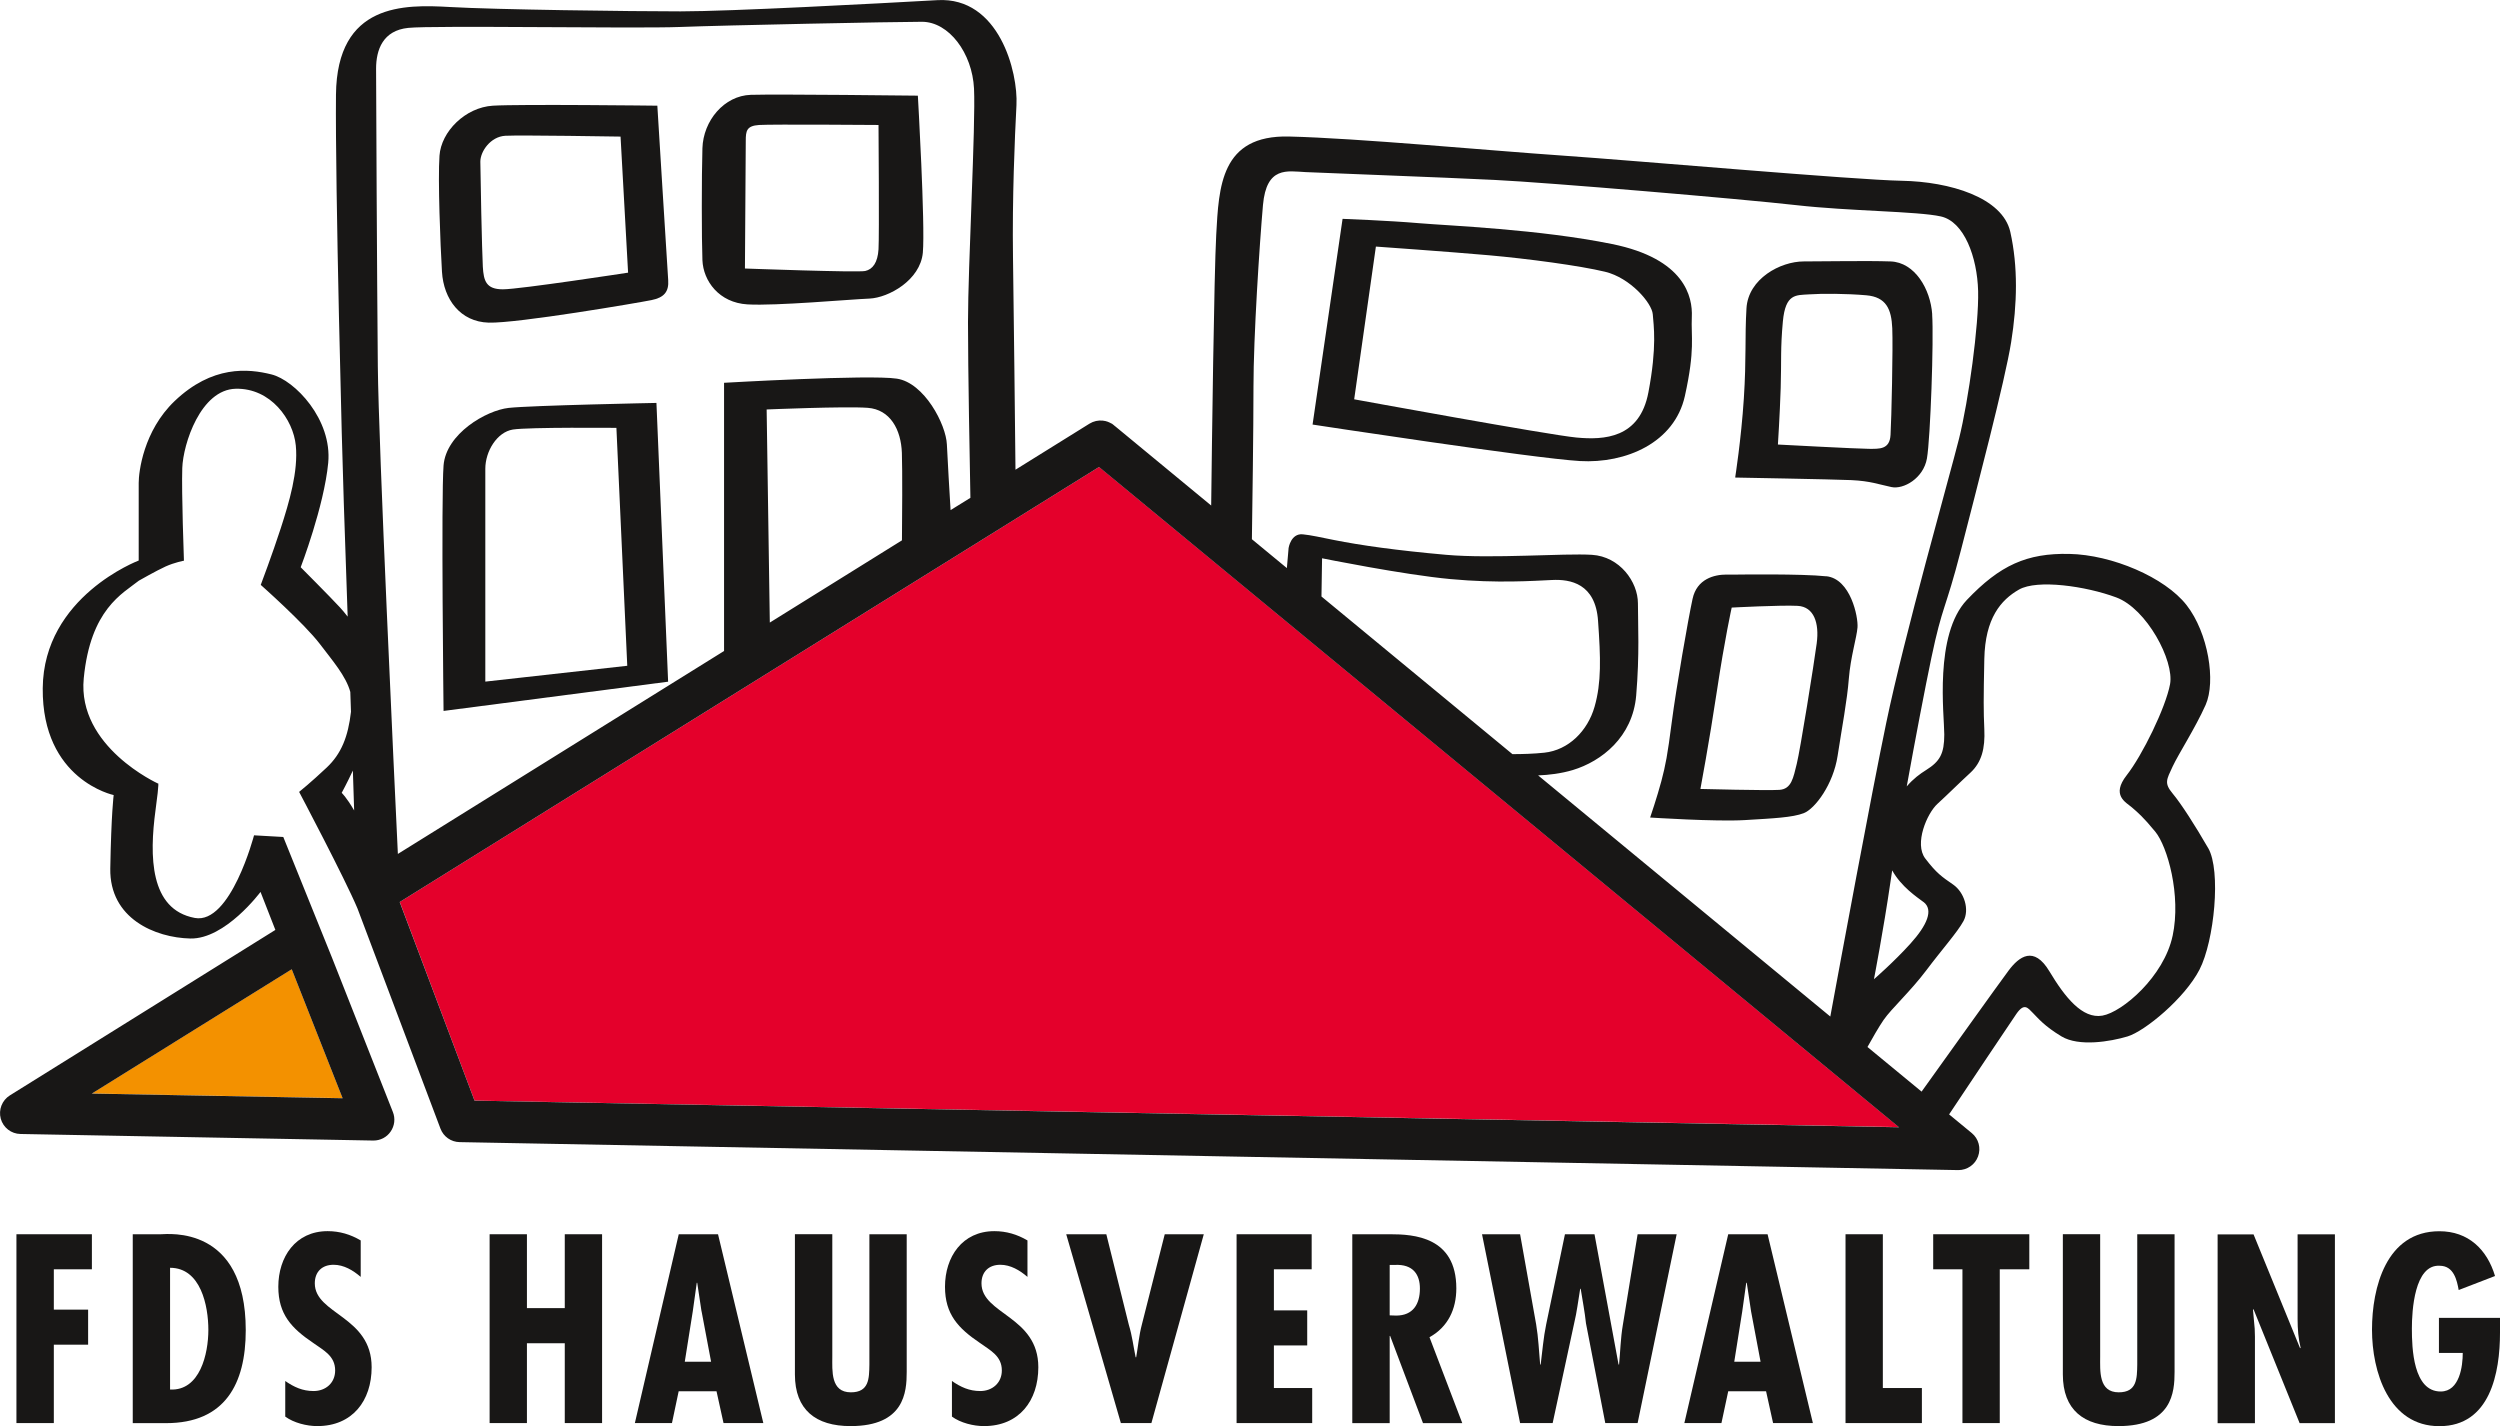
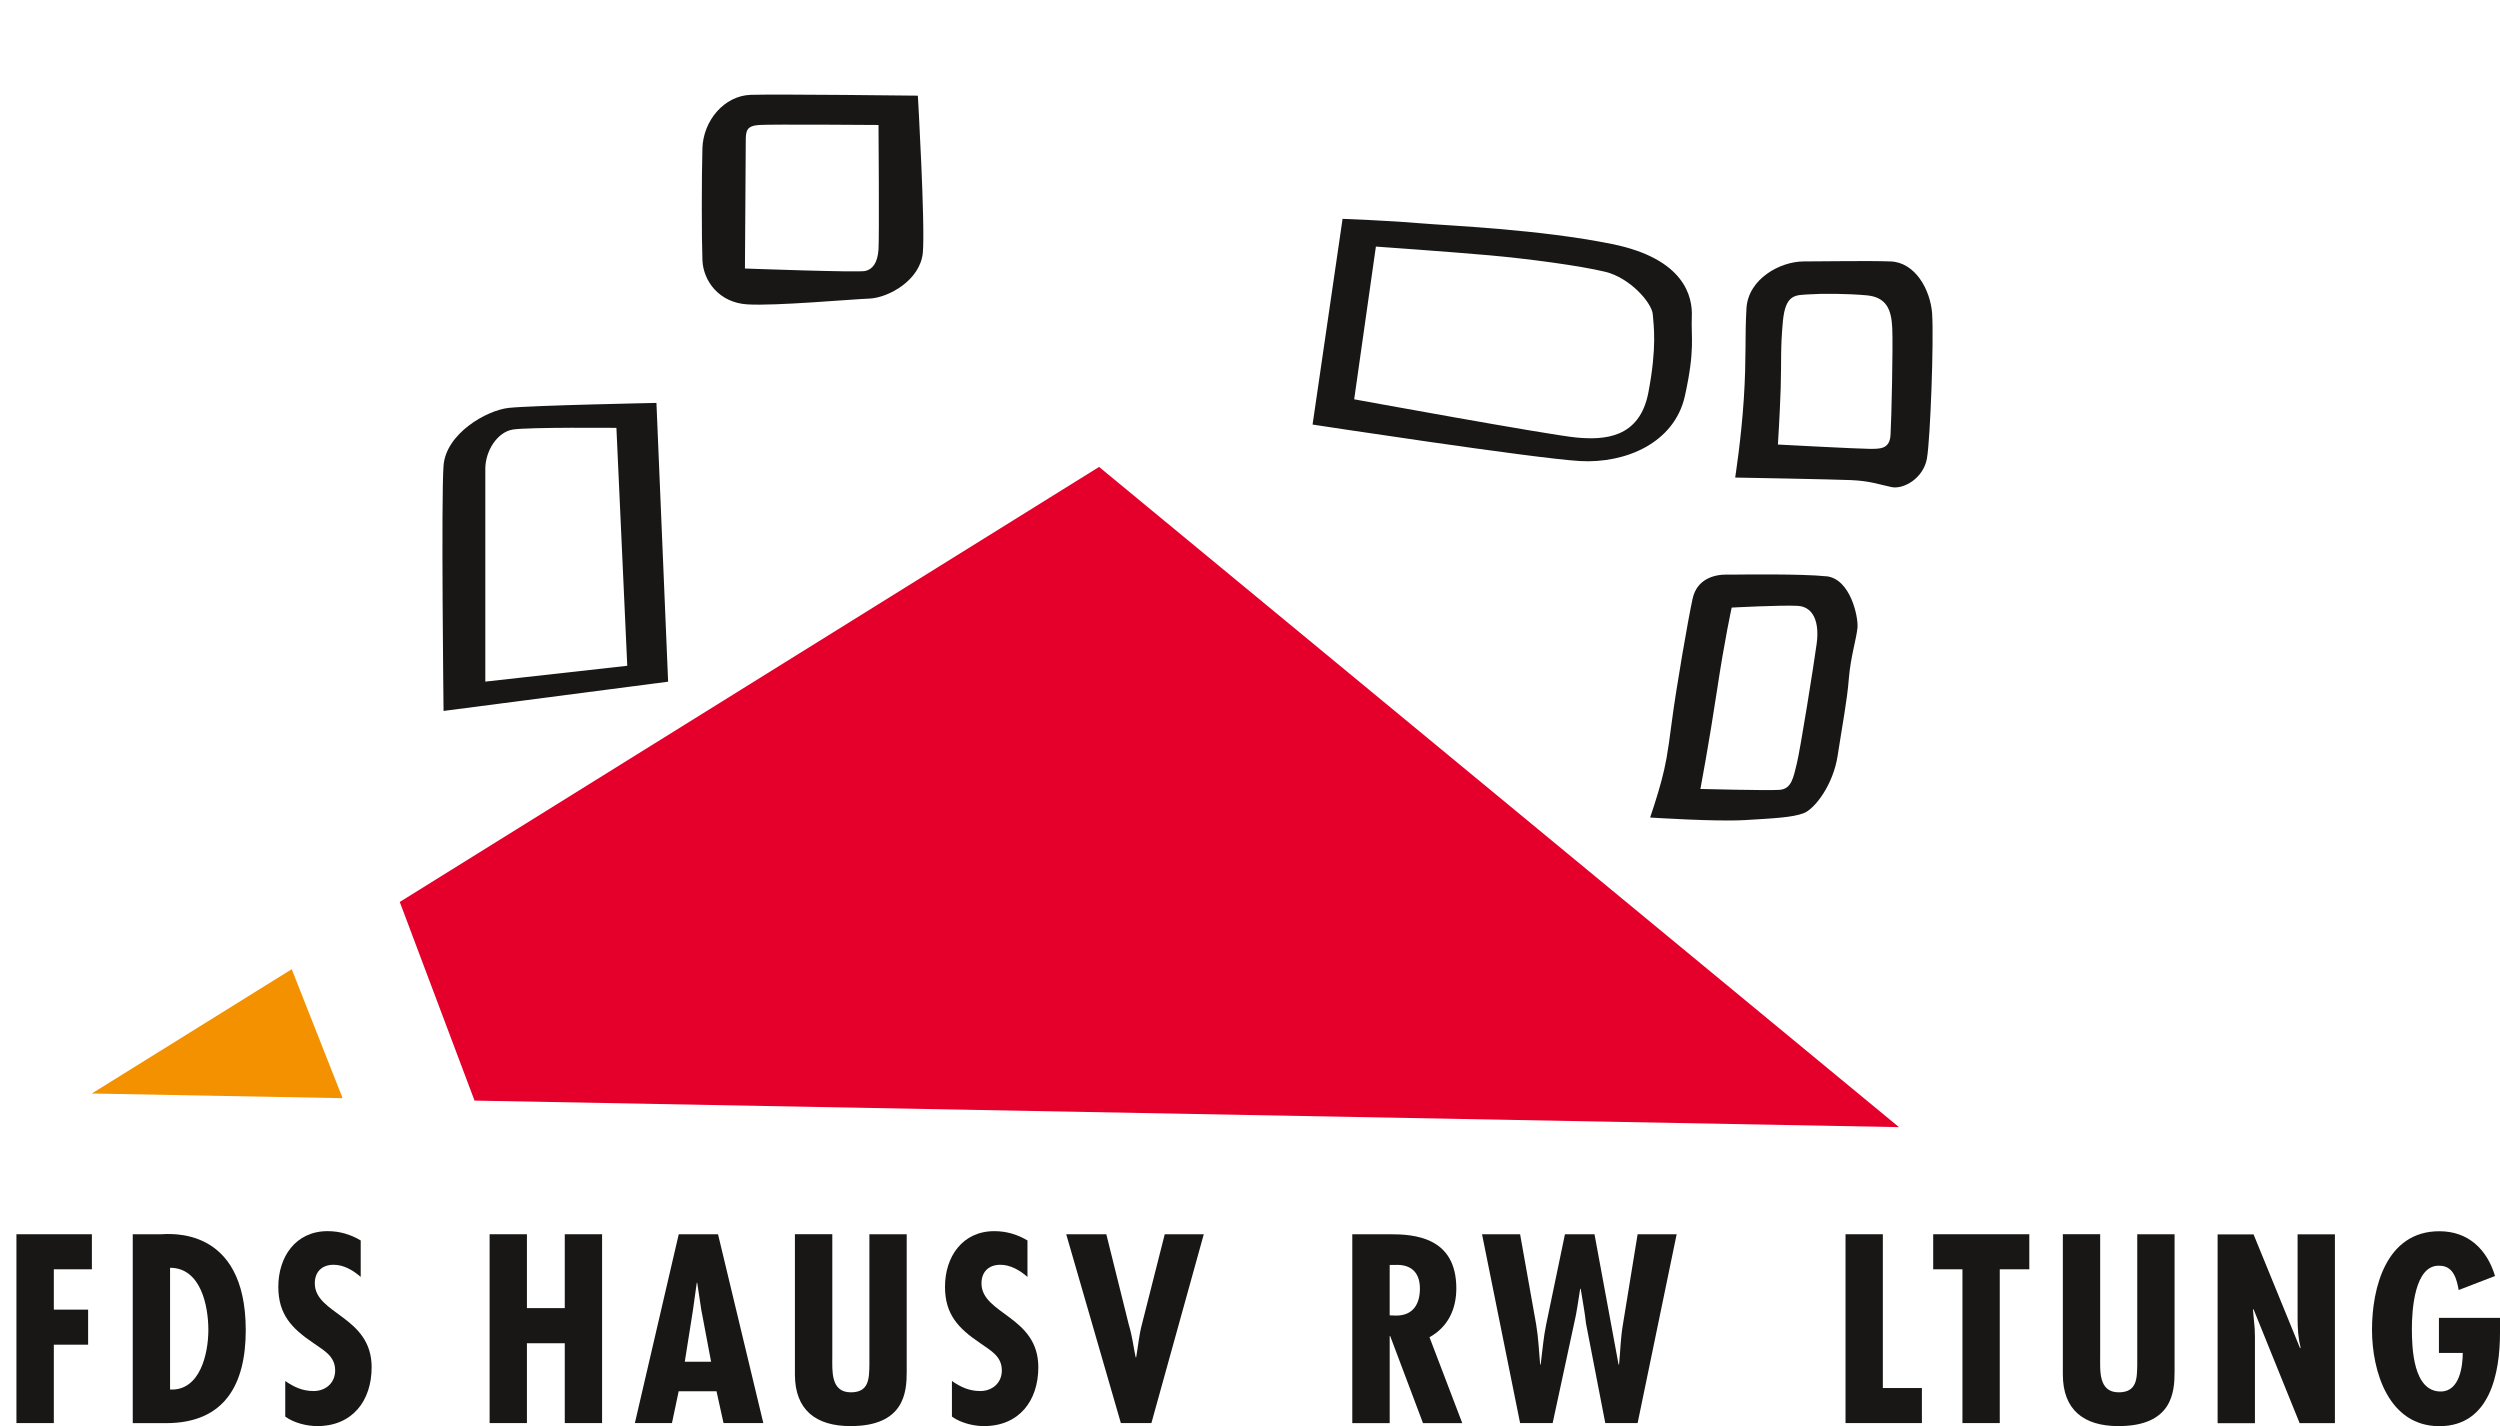
<svg xmlns="http://www.w3.org/2000/svg" id="Ebene_1" data-name="Ebene 1" viewBox="0 0 331.64 189.19">
  <defs>
    <style>
      .cls-1 {
        fill: #f39100;
      }

      .cls-2 {
        fill: #e4002b;
      }

      .cls-3 {
        fill: #181716;
      }
    </style>
  </defs>
  <path class="cls-2" d="m251.92,149.53l-106.12-87.59c-10.57,6.58-67.91,42.25-92.77,57.71l9.92,26.35,188.97,3.52Z" />
  <polygon class="cls-3" points="12.19 163.73 12.19 168.38 7.14 168.38 7.14 173.73 11.69 173.73 11.69 178.38 7.14 178.38 7.14 188.78 2.18 188.78 2.18 163.73 12.19 163.73" />
  <path class="cls-3" d="m27.64,176.42c0-3.19-1-8.24-5.08-8.24v16.15c3.99.2,5.08-4.78,5.08-7.91m-10.03,12.36v-25.05h3.76c.86,0,11.23-1.27,11.23,12.73,0,7.14-2.76,12.33-10.57,12.33h-4.42Z" />
  <path class="cls-3" d="m47.84,169.38c-1-.86-2.22-1.6-3.59-1.6-1.53,0-2.49.93-2.49,2.46,0,4.12,7.54,4.35,7.54,11.13,0,4.46-2.56,7.81-7.21,7.81-1.4,0-3.12-.43-4.25-1.26v-4.72c1.16.8,2.29,1.33,3.76,1.33,1.6,0,2.86-1.07,2.86-2.73,0-1.93-1.52-2.66-2.92-3.66-2.86-1.93-4.62-3.79-4.62-7.44,0-3.96,2.29-7.38,6.54-7.38,1.6,0,3.03.43,4.39,1.23v4.82Z" />
  <polygon class="cls-3" points="69.9 163.73 69.9 173.53 74.92 173.53 74.92 163.73 79.87 163.73 79.87 188.78 74.92 188.78 74.92 178.19 69.9 178.19 69.9 188.78 64.95 188.78 64.95 163.73 69.9 163.73" />
  <path class="cls-3" d="m93.06,173.96l-.57-3.79h-.06l-.53,3.79-1.06,6.68h3.49l-1.26-6.68Zm2.19-10.23l6.01,25.05h-5.28l-.93-4.22h-5.02l-.89,4.22h-4.92l5.82-25.05h5.22Z" />
  <path class="cls-3" d="m110.41,163.73v16.22c0,1.89-.24,4.75,2.46,4.75,2.43,0,2.43-1.83,2.46-3.69v-17.28h4.95v18.27c0,2.66-.3,7.18-7.45,7.18-4.62,0-7.38-2.16-7.38-6.85v-18.61h4.95Z" />
  <path class="cls-3" d="m136.29,169.38c-1-.86-2.23-1.6-3.59-1.6-1.53,0-2.5.93-2.5,2.46,0,4.12,7.54,4.35,7.54,11.13,0,4.46-2.56,7.81-7.21,7.81-1.4,0-3.12-.43-4.25-1.26v-4.72c1.16.8,2.29,1.33,3.76,1.33,1.59,0,2.86-1.07,2.86-2.73,0-1.93-1.53-2.66-2.92-3.66-2.86-1.93-4.62-3.79-4.62-7.44,0-3.96,2.29-7.38,6.55-7.38,1.59,0,3.03.43,4.39,1.23v4.82Z" />
  <path class="cls-3" d="m146.76,163.73l2.99,12.03c.44,1.43.6,2.85.9,4.29h.07c.26-1.46.37-2.89.76-4.36l3.03-11.96h5.18l-6.95,25.05h-4.05l-7.25-25.05h5.32Z" />
-   <polygon class="cls-3" points="174 163.73 174 168.38 168.99 168.38 168.99 173.83 173.41 173.83 173.41 178.48 168.99 178.48 168.99 184.13 174.07 184.13 174.07 188.78 164.04 188.78 164.04 163.73 174 163.73" />
  <path class="cls-3" d="m184.34,174.49l.86.03c2.26,0,3.16-1.53,3.16-3.59,0-1.8-.86-3.26-3.35-3.13h-.66v6.68Zm-4.95,14.29v-25.05h4.99c3.16,0,8.81.33,8.81,7.18,0,2.76-1.1,5.12-3.56,6.48l4.35,11.4h-5.21l-4.36-11.57h-.06v11.57h-4.95Z" />
  <path class="cls-3" d="m201.65,163.73l2.13,11.96c.3,1.76.37,3.55.53,5.32h.07c.23-1.76.36-3.55.73-5.32l2.49-11.96h3.92l3.19,17.28h.07c.17-1.76.2-3.49.5-5.25l1.96-12.03h5.18l-5.18,25.05h-4.29l-2.56-13.23c-.16-1.52-.46-3.05-.7-4.58h-.07c-.26,1.53-.43,3.06-.8,4.58l-2.85,13.23h-4.32l-5.05-25.05h5.05Z" />
-   <path class="cls-3" d="m232.29,173.96l-.57-3.79h-.07l-.53,3.79-1.06,6.68h3.49l-1.26-6.68Zm2.19-10.23l6.01,25.05h-5.28l-.93-4.22h-5.02l-.9,4.22h-4.92l5.82-25.05h5.22Z" />
  <polygon class="cls-3" points="249.77 163.73 249.77 184.13 254.95 184.13 254.95 188.78 244.82 188.78 244.82 163.73 249.77 163.73" />
  <polygon class="cls-3" points="269.2 163.73 269.2 168.38 265.28 168.38 265.28 188.78 260.33 188.78 260.33 168.38 256.45 168.38 256.45 163.73 269.2 163.73" />
  <path class="cls-3" d="m278.6,163.73v16.22c0,1.89-.23,4.75,2.46,4.75,2.43,0,2.43-1.83,2.46-3.69v-17.28h4.95v18.27c0,2.66-.3,7.18-7.44,7.18-4.62,0-7.38-2.16-7.38-6.85v-18.61h4.95Z" />
  <path class="cls-3" d="m298.94,163.73l6.18,15.12.07-.06c-.3-1.2-.4-2.5-.4-3.79v-11.26h4.95v25.05h-4.68l-6.12-15.12-.07.07.23,2.53.03,1.03v11.5h-4.95v-25.05h4.75Z" />
  <path class="cls-3" d="m331.64,174.83v1.96c0,5.31-1.3,12.4-8.04,12.4s-8.94-7.25-8.94-12.8,1.86-13.06,8.94-13.06c3.82,0,6.32,2.39,7.38,5.94l-4.82,1.86c-.23-1.26-.63-3.22-2.52-3.22-3.36-.2-3.69,5.98-3.69,8.34,0,2.59.17,8.34,3.82,8.34,2.53,0,2.93-3.39,2.93-5.12h-3.16v-4.65h8.11Z" />
  <polygon class="cls-1" points="12.18 145.06 12.18 145.06 45.45 145.68 38.7 128.57 12.18 145.06" />
  <path class="cls-3" d="m64.38,90.43v-28.24c0-2.33,1.55-4.87,3.66-5.21,2.11-.33,13.73-.22,13.73-.22l1.44,31.56-18.83,2.1Zm22.7-36.98s-16.61.33-19.6.66c-2.99.33-8.31,3.43-8.64,7.64-.33,4.2,0,32.56,0,32.56l29.79-3.88-1.55-36.98Z" />
  <path class="cls-3" d="m121.75,12.69s-18.61-.22-22.15-.11c-3.54.11-6.31,3.43-6.42,7.09-.11,3.66-.11,12.07,0,14.84.11,2.77,2.21,5.65,5.98,5.87,3.77.22,13.62-.67,16.17-.77,2.54-.11,6.75-2.44,7.09-6.09.33-3.66-.66-20.82-.66-20.82Zm-5.21,20.38c-.11,1.77-.77,2.66-1.77,2.88-1,.22-15.95-.33-15.95-.33,0,0,.11-15.62.11-16.94s.11-1.99,1.77-2.1c1.66-.11,15.84,0,15.84,0,0,0,.11,14.73,0,16.5Z" />
-   <path class="cls-3" d="m66.71,38.38c-2.22,0-2.55-1.11-2.66-2.99-.11-1.88-.33-12.62-.33-13.95s1.33-3.32,3.32-3.43c1.99-.11,15.28.11,15.28.11l1,18.05s-14.4,2.21-16.61,2.21m21.93-1.22c-.11-1.55-1.44-23.14-1.44-23.14,0,0-18.16-.22-21.81,0-3.66.22-6.87,3.43-7.09,6.64-.22,3.21.11,11.74.33,15.39.22,3.66,2.44,6.65,6.2,6.75,3.77.11,19.93-2.65,21.59-2.99,1.67-.33,2.33-1.11,2.22-2.66" />
  <path class="cls-3" d="m218.67,52.05c-1.15,6.1-5.87,6.34-9.56,5.99-3.69-.35-29.47-5.07-29.47-5.07l2.88-20.26s9.79.69,14.97,1.15c5.18.46,12.08,1.38,15.43,2.19,3.34.8,6.21,4.14,6.33,5.64.11,1.49.58,4.26-.58,10.36m5.76-10.01c.12-2.65-.92-7.71-10.59-9.67-9.67-1.96-21.53-2.42-25.56-2.76-4.03-.35-10.18-.58-10.18-.58l-3.98,27.29s29.36,4.49,35.46,4.84c6.1.35,12.55-2.42,13.93-8.63,1.38-6.22.8-7.83.92-10.48" />
  <path class="cls-3" d="m250.79,57.7c-.11,1.96-1.5,1.84-2.88,1.84s-12.06-.57-12.06-.57c0,0,.25-3.82.37-7.5.11-3.69-.05-5.18.29-8.85.35-3.69,1.73-3.45,3.46-3.57,1.72-.12,4.95-.11,7.6.12,2.65.23,3.34,1.84,3.45,4.37.11,2.53-.11,12.2-.23,14.16m5.53-16c-.23-3.34-2.3-6.91-5.53-7.02-3.22-.11-8.4,0-11.51,0s-7.37,2.3-7.6,6.22c-.23,3.91,0,6.56-.35,11.97-.35,5.41-1.15,10.48-1.15,10.48,0,0,12.89.23,15.42.34,2.53.12,3.68.58,5.3.92,1.61.35,4.26-1.16,4.72-3.8.46-2.65.92-15.77.69-19.11" />
  <path class="cls-3" d="m241,85.33c-.35,2.65-2.19,14.16-2.65,16-.46,1.85-.69,3.34-2.3,3.45-1.61.11-10.48-.12-10.48-.12,0,0,1.15-6.1,2.19-13.01,1.04-6.91,1.96-11.05,1.96-11.05,0,0,6.56-.35,8.75-.23,2.18.12,2.88,2.3,2.53,4.95m1.26-8.87c-3.22-.35-11.74-.23-11.74-.23h-1.5c-1.61,0-3.92.57-4.49,3.22-.58,2.65-2.18,11.86-2.76,16.35-.58,4.49-.81,5.64-1.38,7.83-.58,2.18-1.49,4.83-1.49,4.83,0,0,8.75.57,12.55.34,3.8-.23,6.33-.34,7.83-.92,1.49-.58,3.91-3.8,4.49-7.6.58-3.8,1.27-7.37,1.49-10.25.23-2.88,1.04-5.41,1.15-6.79.11-1.38-.92-6.45-4.14-6.79" />
-   <path class="cls-3" d="m292.93,112.51c-1.73-3-3.57-5.87-4.72-7.25-1.15-1.38-.8-1.84,0-3.57.81-1.73,2.99-5.07,4.38-8.18,1.38-3.11.35-9.55-2.53-13.24-2.88-3.69-9.91-6.68-15.55-6.79-5.64-.12-9.21,1.5-13.59,6.1-4.37,4.61-3,15.31-3,17.85s-.57,3.57-2.41,4.72c-.79.49-1.71,1.16-2.57,2.17,1.14-6.31,2.43-13.06,3.26-17.02,1.5-7.14,1.84-6.22,3.92-14.28,2.07-8.06,5.87-22.56,6.67-27.63.81-5.07.92-10.01-.11-14.62-1.04-4.6-8.06-6.67-14.39-6.79-6.33-.12-35-2.65-45.01-3.34-10.02-.69-27.17-2.31-36.27-2.53-9.09-.23-9.32,6.68-9.67,13.01-.29,5.26-.58,28.26-.67,35.94l-12.78-10.55s.04.04.05.05c-.04-.04-.08-.07-.12-.1l.06.05s-.07-.06-.1-.09h0s0,0,0,0c-.18-.16-.35-.28-.52-.34.03.02.06.03.1.05.09.05.17.12.25.18-.12-.08-.23-.17-.36-.23h0c-.19-.1-.39-.17-.59-.22-.14-.03-.25-.05-.36-.06-.61-.07-1.23.07-1.77.4,0,0-3.75,2.33-9.82,6.11-.05-4.89-.23-21.57-.33-28.21-.11-7.83.23-15.77.46-20.15.23-4.37-2.3-14.39-10.48-13.93-8.17.46-27.51,1.49-34.08,1.49s-24.64-.23-30.62-.58c-5.99-.34-14.97-.57-15.09,11.63-.11,12.2.81,47.89,1.04,54.23.07,2.07.27,7.99.51,15.01-.4-.52-.76-.94-1.03-1.23-1.33-1.44-5.2-5.32-5.2-5.32,0,0,3.1-8.08,3.65-13.84.55-5.76-4.43-10.97-7.53-11.74-3.1-.78-7.86-1.22-12.85,3.54-4.14,3.96-4.76,9.41-4.76,10.85v10.3s-12.63,4.76-12.73,16.94c-.11,12.18,9.41,14.17,9.41,14.17,0,0-.32,2.44-.45,9.75-.11,6.64,5.96,9.17,10.61,9.28,4.65.11,9.32-6.18,9.32-6.18l1.97,5.04L1.31,145.31c-1.04.65-1.53,1.9-1.21,3.09.33,1.19,1.39,2.01,2.62,2.03l46.78.87h.05c.91,0,1.76-.44,2.27-1.19.53-.76.64-1.74.3-2.59l-8.07-20.46-6.47-16.03-3.88-.22s-3.1,11.85-7.86,10.96c-6.01-1.12-6.02-8.25-5.21-14.29.56-4.1.33-3.54.33-3.54,0,0-10.73-4.86-9.85-13.95.89-9.19,5.16-11.25,7.31-12.96,0,0,2.33-1.33,3.54-1.88,1.22-.55,2.44-.77,2.44-.77,0,0-.33-9.08-.22-12.29.11-3.21,2.44-10.41,7.09-10.52,4.65-.11,7.64,4.1,7.97,7.53.34,3.43-.88,7.53-1.99,10.96-1.11,3.43-2.66,7.53-2.66,7.53,0,0,5.76,5.1,7.86,7.86,1.65,2.18,3.44,4.22,4.02,6.34.03.88.06,1.76.09,2.63-.38,3.31-1.28,5.57-3.22,7.4-2.11,1.99-3.66,3.23-3.66,3.23,0,0,6.05,11.44,7.74,15.46l11.01,29.21c.4,1.06,1.4,1.77,2.54,1.79l198.78,3.71h.05c1.16,0,2.2-.72,2.6-1.81.41-1.11.08-2.35-.83-3.1l-3.01-2.48c2.23-3.34,8.09-12.13,8.93-13.34,1.04-1.49,1.5-.81,2.19-.11.69.69,1.49,1.72,3.8,3.11,2.3,1.38,6.45.69,8.75,0,2.3-.69,7.6-5.07,9.55-8.87,1.96-3.8,2.88-13.13,1.15-16.12Zm-254.23,16.07l6.75,17.11-33.27-.62,26.52-16.49Zm6.63-23.41s.66-1.2,1.48-2.95c.06,1.9.12,3.69.17,5.29-1.05-1.8-1.66-2.34-1.66-2.34Zm209.83,14.48c1.38,1.04.46,3.11-1.73,5.53-2.18,2.42-4.84,4.72-4.84,4.72,0,0,1.27-6.56,2.19-12.9.07-.46.15-.98.23-1.54,1.21,2.18,3.28,3.54,4.14,4.19Zm-88.88-68.27c0-6.79.81-19,1.26-24.18.46-5.18,3.23-4.49,5.65-4.37,2.42.12,18.08.69,25.1,1.04,7.02.34,32.81,2.53,39.95,3.34,7.14.81,16.12.81,19.22,1.5,3.11.69,4.83,5.41,4.95,9.9.11,4.49-1.27,14.51-2.53,19.57-1.27,5.07-7.26,26.13-9.67,37.76-2.01,9.67-6.09,31.74-7.41,38.91l-38.76-31.99c1.39-.05,3.03-.24,4.6-.71,3.8-1.15,7.95-4.37,8.41-9.9.46-5.52.23-9.32.23-12.2s-2.42-6.22-6.1-6.45c-3.69-.23-13.2.54-19.34,0-6.56-.58-11.4-1.27-14.85-1.96-1.69-.34-3.13-.66-4.17-.76-1.58-.15-1.88,1.81-1.88,1.81l-.23,2.67-4.64-3.83c.06-3.94.21-14.66.21-20.14Zm34.35,48.66l-25.33-20.91.08-5.07s10.82,2.19,17.04,2.76c6.21.58,11.05.23,13.47.12,2.42-.12,5.76.46,6.1,5.41.35,4.95.46,8.18-.46,11.4-.92,3.22-3.45,5.76-6.68,6.1-1.4.15-2.93.19-4.22.19ZM50.12,48.6c-.11-11.86-.23-36.96-.23-39.49s.92-5.07,4.26-5.41c3.34-.35,30.05.11,36.03-.12,5.99-.23,28.55-.69,32.12-.69s6.68,4.14,6.91,8.87c.23,4.72-.8,23.49-.8,30.97,0,6.23.24,19.15.32,23.31-.85.53-1.73,1.08-2.63,1.63-.13-2.15-.4-6.7-.49-8.7-.11-2.66-2.99-8.19-6.64-8.74-3.66-.56-22.92.55-22.92.55v35.58c-15.77,9.81-32.07,19.95-43.27,26.92-.48-10.14-2.56-54.21-2.66-64.68Zm52,33.99l-.42-28.27s10.41-.44,13.4-.22c2.99.22,4.43,2.88,4.54,5.98.08,2.36.04,8.71.01,11.6-5.41,3.37-11.37,7.07-17.53,10.91Zm-39.17,63.42l-9.93-26.35c24.86-15.46,82.2-51.13,92.77-57.71l106.12,87.59-188.97-3.53Zm225.26-21.87c-1.15,5.41-6.67,10.13-9.32,10.59-2.65.46-4.95-2.42-7.02-5.87-2.07-3.46-4.03-1.96-5.41-.12-1.16,1.54-9.03,12.56-11.55,16.07l-7.18-5.92c.6-1.08,1.5-2.66,2.14-3.59,1.04-1.5,3.57-3.8,5.65-6.56,2.07-2.76,4.14-5.07,4.95-6.56.81-1.5.12-3.8-1.38-4.84-1.5-1.04-2.19-1.49-3.69-3.45-1.5-1.96.23-5.99,1.61-7.25s2.88-2.76,4.38-4.14c1.49-1.38,1.96-3.22,1.84-5.76-.11-2.53-.11-3.91,0-9.32.11-5.41,2.19-7.83,4.6-9.21,2.42-1.38,8.87-.46,12.9,1.04,4.03,1.49,7.71,8.4,7.14,11.51-.58,3.11-3.68,9.44-5.76,12.09-2.07,2.65-.11,3.57.69,4.25.8.69,1.5,1.27,3.11,3.23,1.61,1.96,3.45,8.41,2.3,13.82Z" />
</svg>